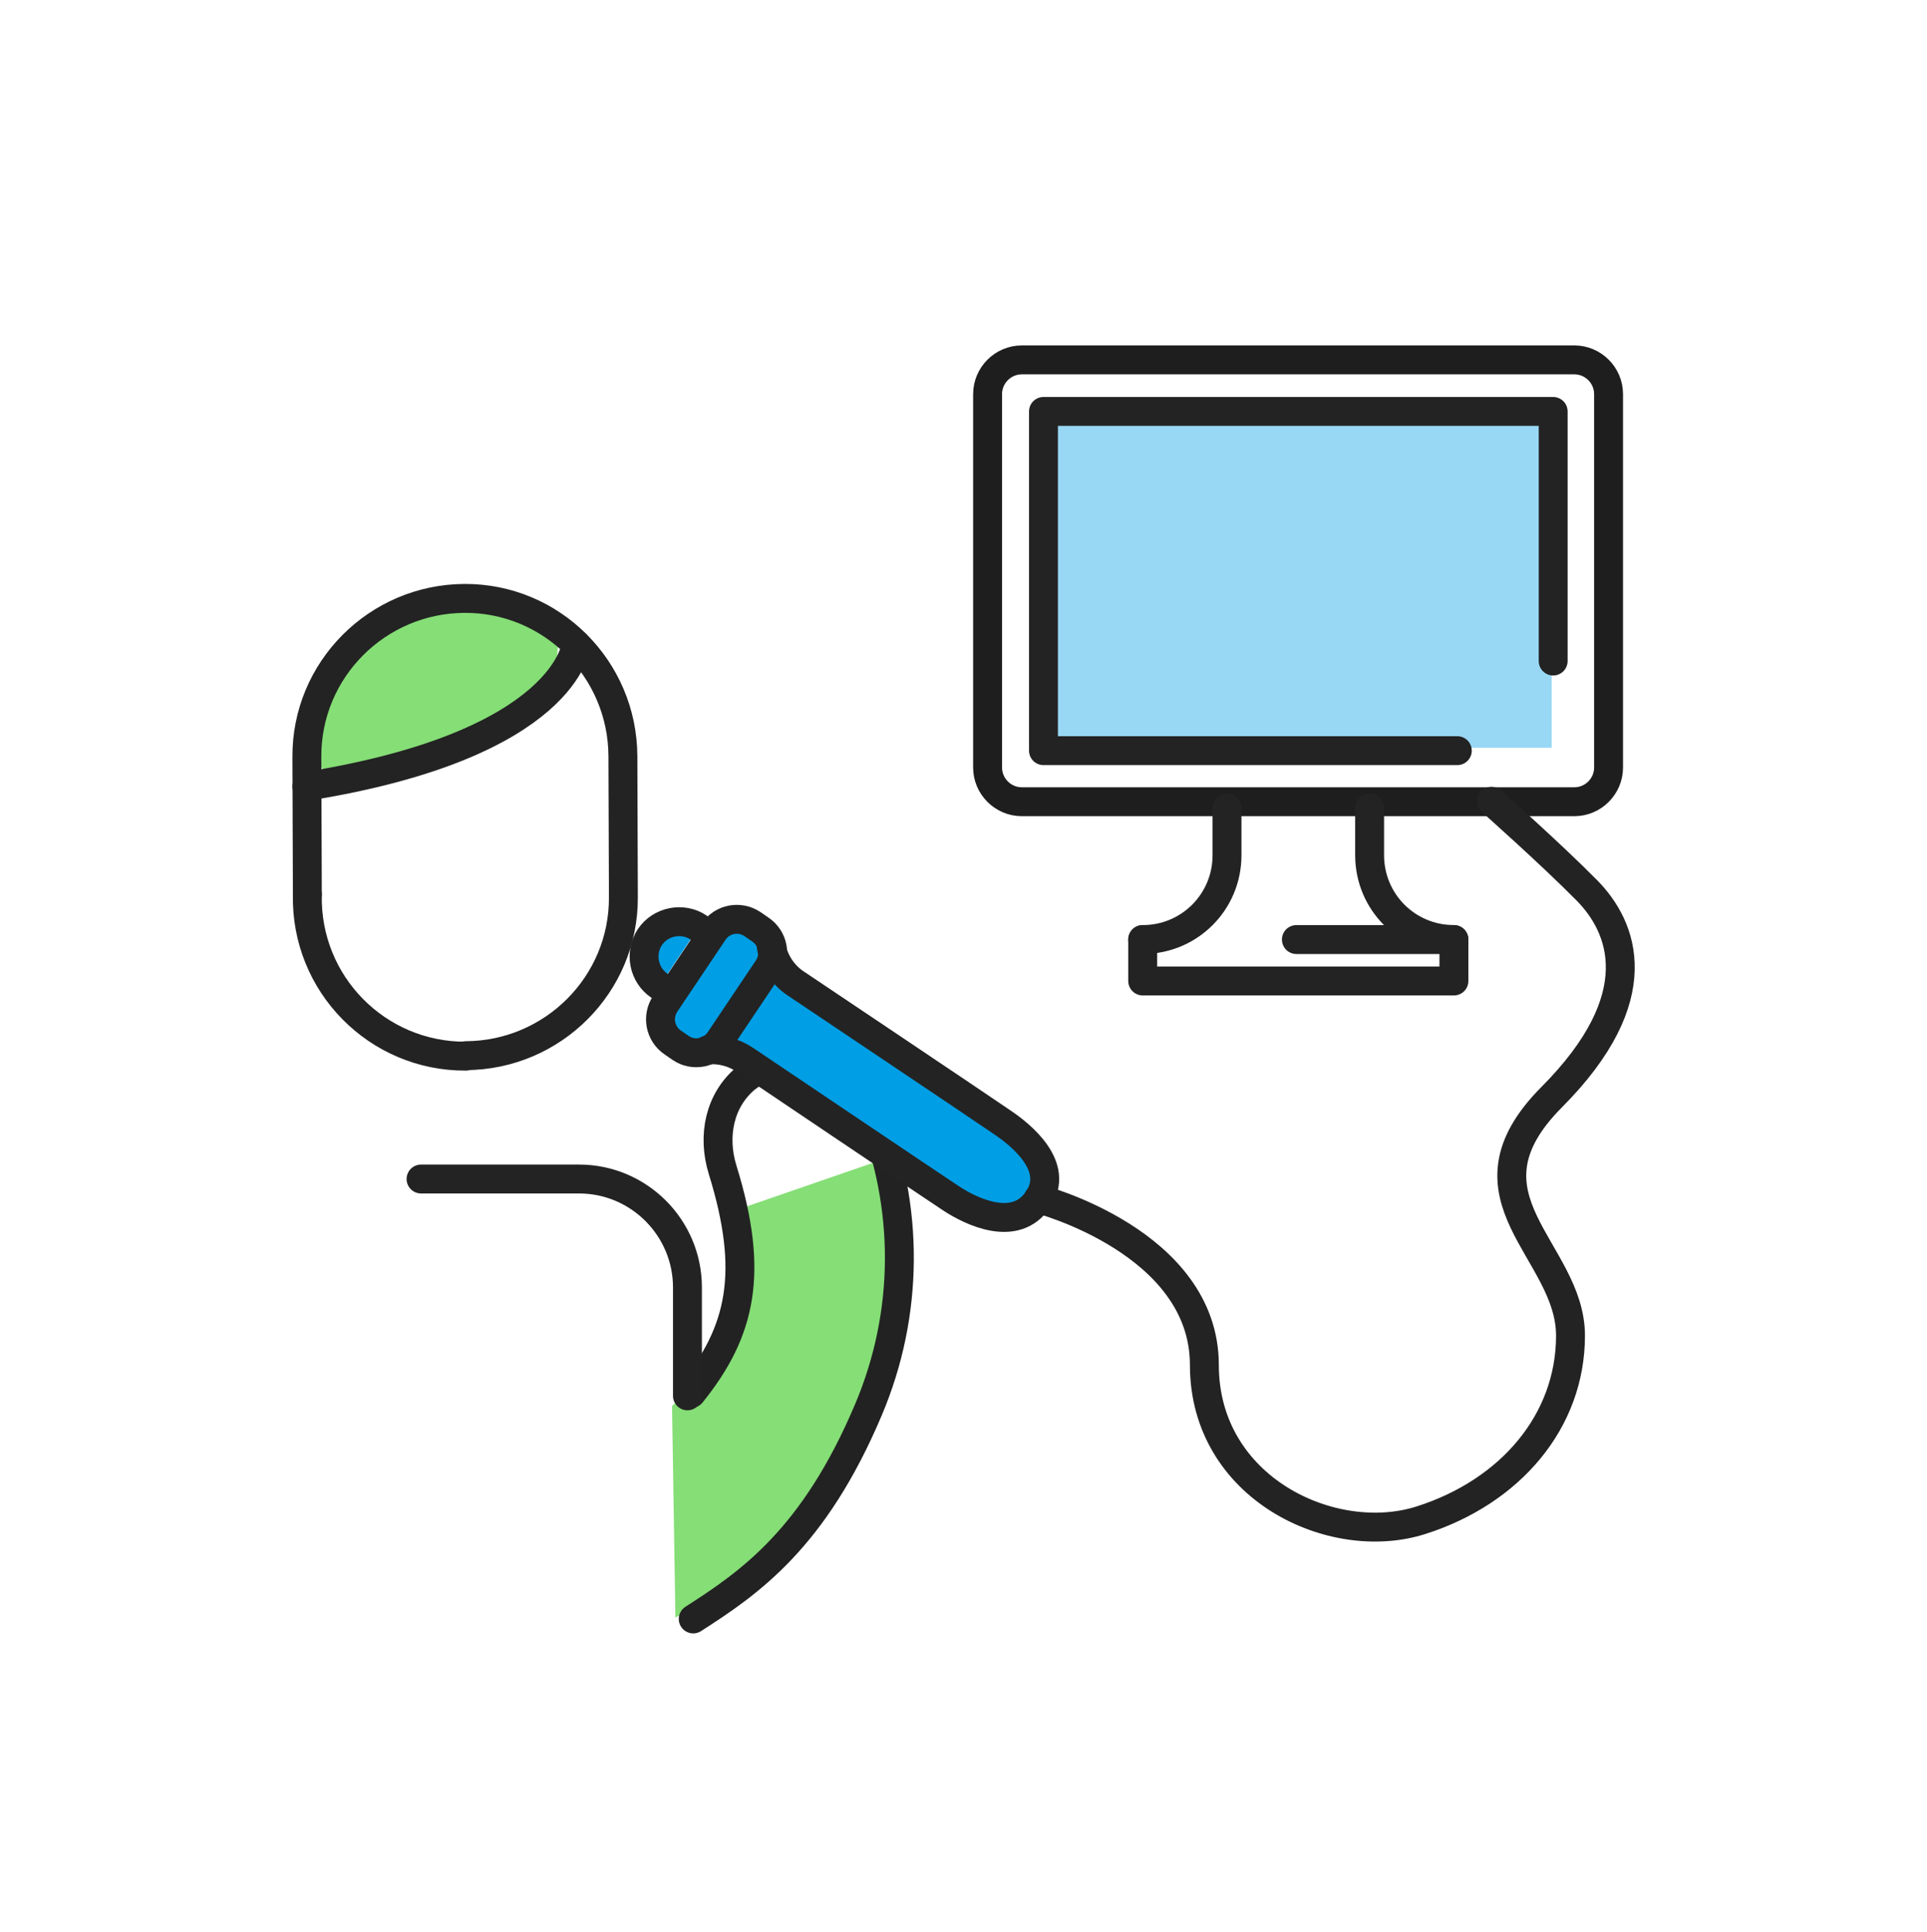
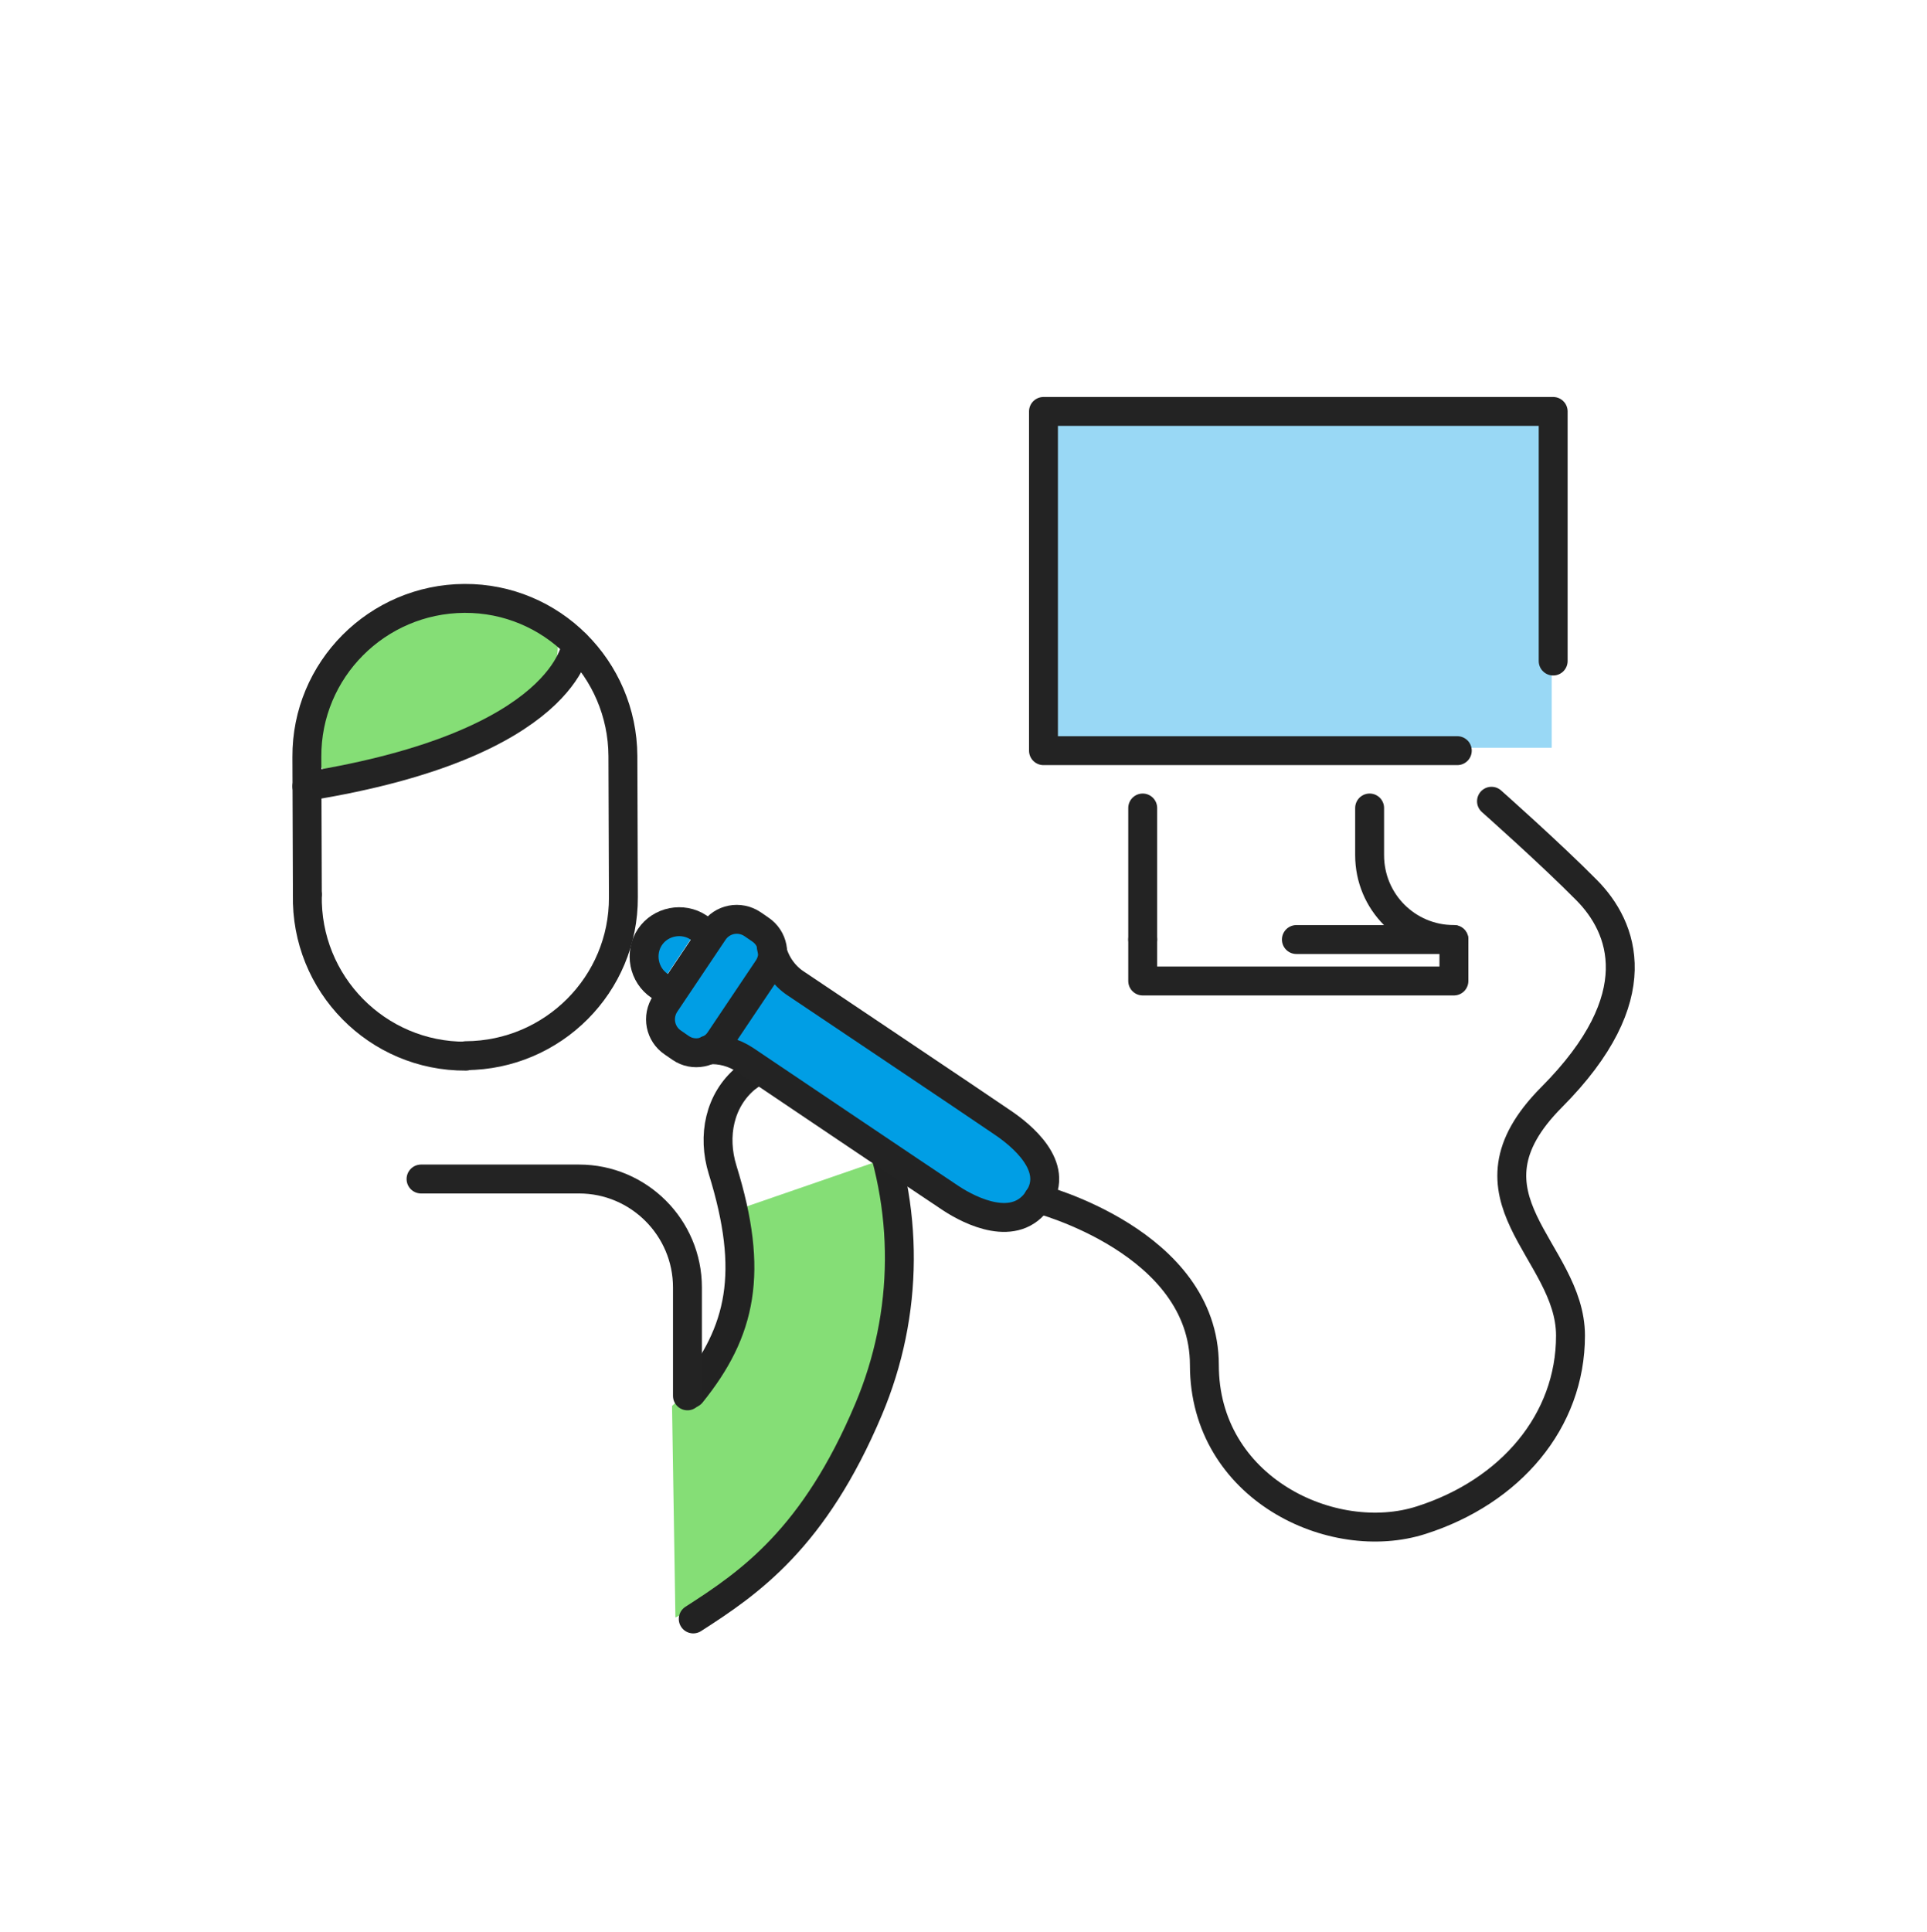
<svg xmlns="http://www.w3.org/2000/svg" width="400" height="401" viewBox="0 0 400 401" fill="none">
  <path d="M322.1 83.889H216.5V155.189H322.1V83.889Z" fill="#99D8F5" />
-   <path d="M333.9 159.289C333.9 163.189 330.7 166.389 326.8 166.389H212.1C208.2 166.389 205 163.189 205 159.289V81.79C205 77.889 208.2 74.689 212.1 74.689H326.8C330.7 74.689 333.9 77.889 333.9 81.79V159.289Z" stroke="#1E1E1E" stroke-width="6" stroke-miterlimit="10" stroke-linecap="round" stroke-linejoin="round" />
  <path d="M302.502 155.789H216.602V85.389H322.402V137.189" stroke="#232323" stroke-width="6" stroke-miterlimit="10" stroke-linecap="round" stroke-linejoin="round" />
  <path d="M269.099 194.99H301.799V203.59H237.199V194.99" stroke="#232323" stroke-width="6" stroke-miterlimit="10" stroke-linecap="round" stroke-linejoin="round" />
-   <path d="M237.199 194.989C246.899 194.989 254.699 187.189 254.699 177.489V167.689" stroke="#232323" stroke-width="6" stroke-miterlimit="10" stroke-linecap="round" stroke-linejoin="round" />
+   <path d="M237.199 194.989V167.689" stroke="#232323" stroke-width="6" stroke-miterlimit="10" stroke-linecap="round" stroke-linejoin="round" />
  <path d="M301.801 194.989C292.101 194.989 284.301 187.189 284.301 177.489V167.689" stroke="#232323" stroke-width="6" stroke-miterlimit="10" stroke-linecap="round" stroke-linejoin="round" />
  <path d="M151.2 251.69C154.8 259.59 151.8 268.79 151.8 277.79C151.8 279.69 149.1 283.09 139.5 291.79L140.2 335.69C168.7 321.99 182.8 303.09 185.2 272.49C186.6 255.39 185 249.09 182.2 240.99L151.2 251.69Z" fill="#85DE76" />
  <path d="M143.5 289.189C153.9 276.289 156.6 264.089 150 242.789C147.8 235.689 149.4 228.289 154.8 223.789C156.1 222.789 157.5 221.889 159.1 221.289C167.6 217.889 177.2 221.889 180.7 230.389C188.8 250.489 188.7 272.589 180.3 292.489C169 319.289 155.6 328.489 143.9 335.989" stroke="#222222" stroke-width="6" stroke-miterlimit="10" stroke-linecap="round" stroke-linejoin="round" />
  <path d="M84.201 127.99C73.201 133.19 62.801 142.69 64.301 154.39C66.201 168.19 89.601 158.19 96.501 154.89C104.901 150.89 116.901 143.49 115.701 132.69C114.601 123.39 104.201 122.99 97.201 123.99C93.301 124.49 88.701 125.89 84.201 127.99Z" fill="#85DE76" />
  <path d="M96.701 219.189C78.301 219.289 63.401 204.189 63.801 185.689" stroke="#232323" stroke-width="6" stroke-miterlimit="10" stroke-linecap="round" stroke-linejoin="round" />
  <path d="M63.8 185.59L63.7 157.09C63.6 138.99 78.3 124.29 96.4 124.19C114.5 124.09 129.2 138.79 129.3 156.89L129.4 186.19C129.5 204.29 114.8 218.99 96.7 219.09" stroke="#232323" stroke-width="6" stroke-miterlimit="10" stroke-linecap="round" stroke-linejoin="round" />
  <path d="M119.599 133.789C119.599 133.789 117.799 154.489 63.699 163.189" stroke="#232323" stroke-width="6" stroke-miterlimit="10" stroke-linecap="round" stroke-linejoin="round" />
  <path d="M160.098 196.49C160.698 199.49 162.498 202.39 165.298 204.19C165.298 204.19 204.098 230.19 207.998 232.89C211.898 235.49 220.098 242.09 215.498 248.89C210.798 255.99 201.498 251.39 197.398 248.69C193.298 245.99 154.698 219.99 154.698 219.99C152.298 218.39 149.598 217.69 146.898 217.89" fill="#009EE5" />
  <path d="M149.398 215.89L159.398 200.99C161.198 198.29 160.498 194.69 157.798 192.89L156.198 191.79C153.498 189.99 149.898 190.69 148.098 193.39L138.098 208.29C136.298 210.99 136.998 214.59 139.698 216.39L141.298 217.49C143.898 219.29 147.598 218.59 149.398 215.89Z" fill="#009EE5" stroke="#232323" stroke-width="6" stroke-miterlimit="10" stroke-linecap="round" stroke-linejoin="round" />
  <path d="M160.098 196.49C160.698 199.49 162.498 202.39 165.298 204.19C165.298 204.19 204.098 230.19 207.998 232.89C211.898 235.49 220.098 242.09 215.498 248.89C210.798 255.99 201.498 251.39 197.398 248.69C193.298 245.99 154.698 219.99 154.698 219.99C152.298 218.39 149.598 217.69 146.898 217.89" stroke="#232323" stroke-width="6" stroke-miterlimit="10" stroke-linecap="round" stroke-linejoin="round" />
  <path d="M142.698 289.689V267.189C142.698 254.789 132.598 244.689 120.198 244.689H87.398" stroke="#232323" stroke-width="6" stroke-miterlimit="10" stroke-linecap="round" stroke-linejoin="round" />
  <path d="M215.5 248.789C215.5 248.789 250 257.689 250 283.289C250 308.889 276.6 321.389 295 315.489C313.5 309.589 326 294.989 326 277.189C326 259.389 301.4 248.489 322.1 227.689C342.8 206.889 336.9 192.389 329.4 184.789C321.9 177.189 309.6 166.289 309.6 166.289" stroke="#232323" stroke-width="6" stroke-miterlimit="10" stroke-linecap="round" stroke-linejoin="round" />
  <path d="M136.9 204.589C133.6 202.389 132.7 197.789 134.9 194.489C137.1 191.189 141.7 190.289 145 192.489" fill="#009EE5" />
  <path d="M136.9 204.589C133.6 202.389 132.7 197.789 134.9 194.489C137.1 191.189 141.7 190.289 145 192.489" stroke="#232323" stroke-width="6" stroke-miterlimit="10" stroke-linecap="round" stroke-linejoin="round" />
</svg>